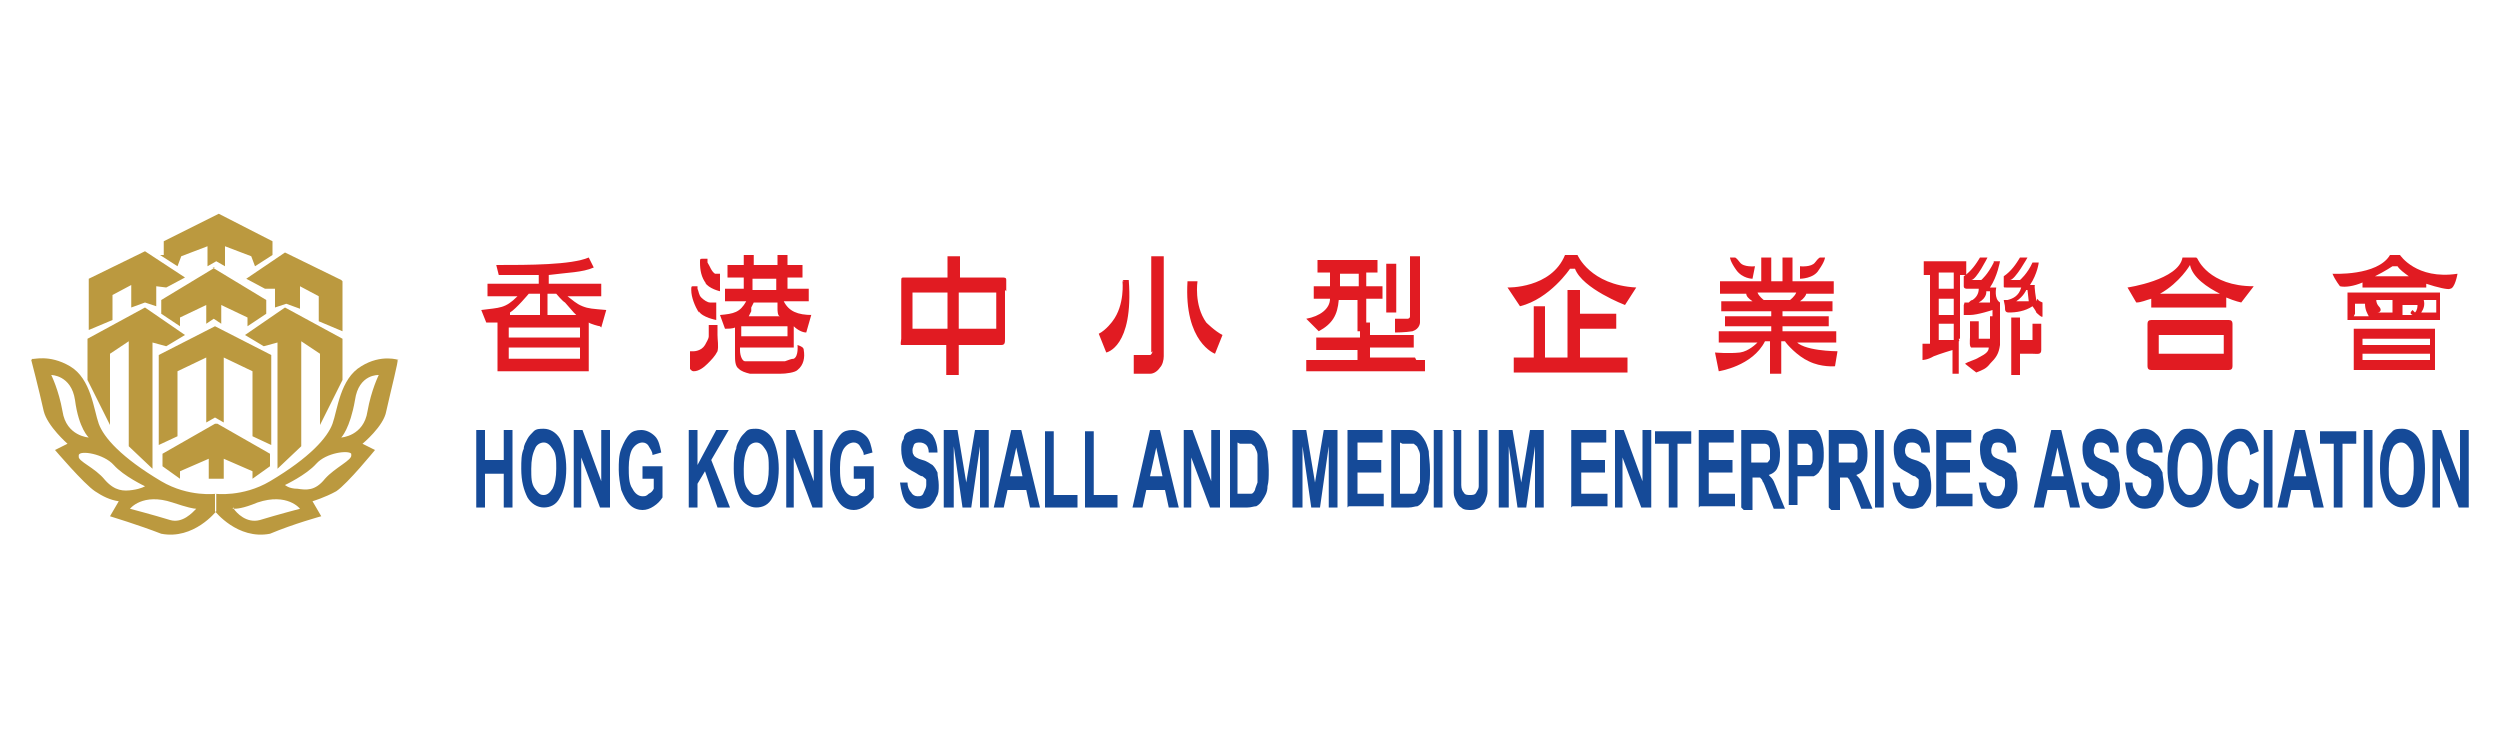
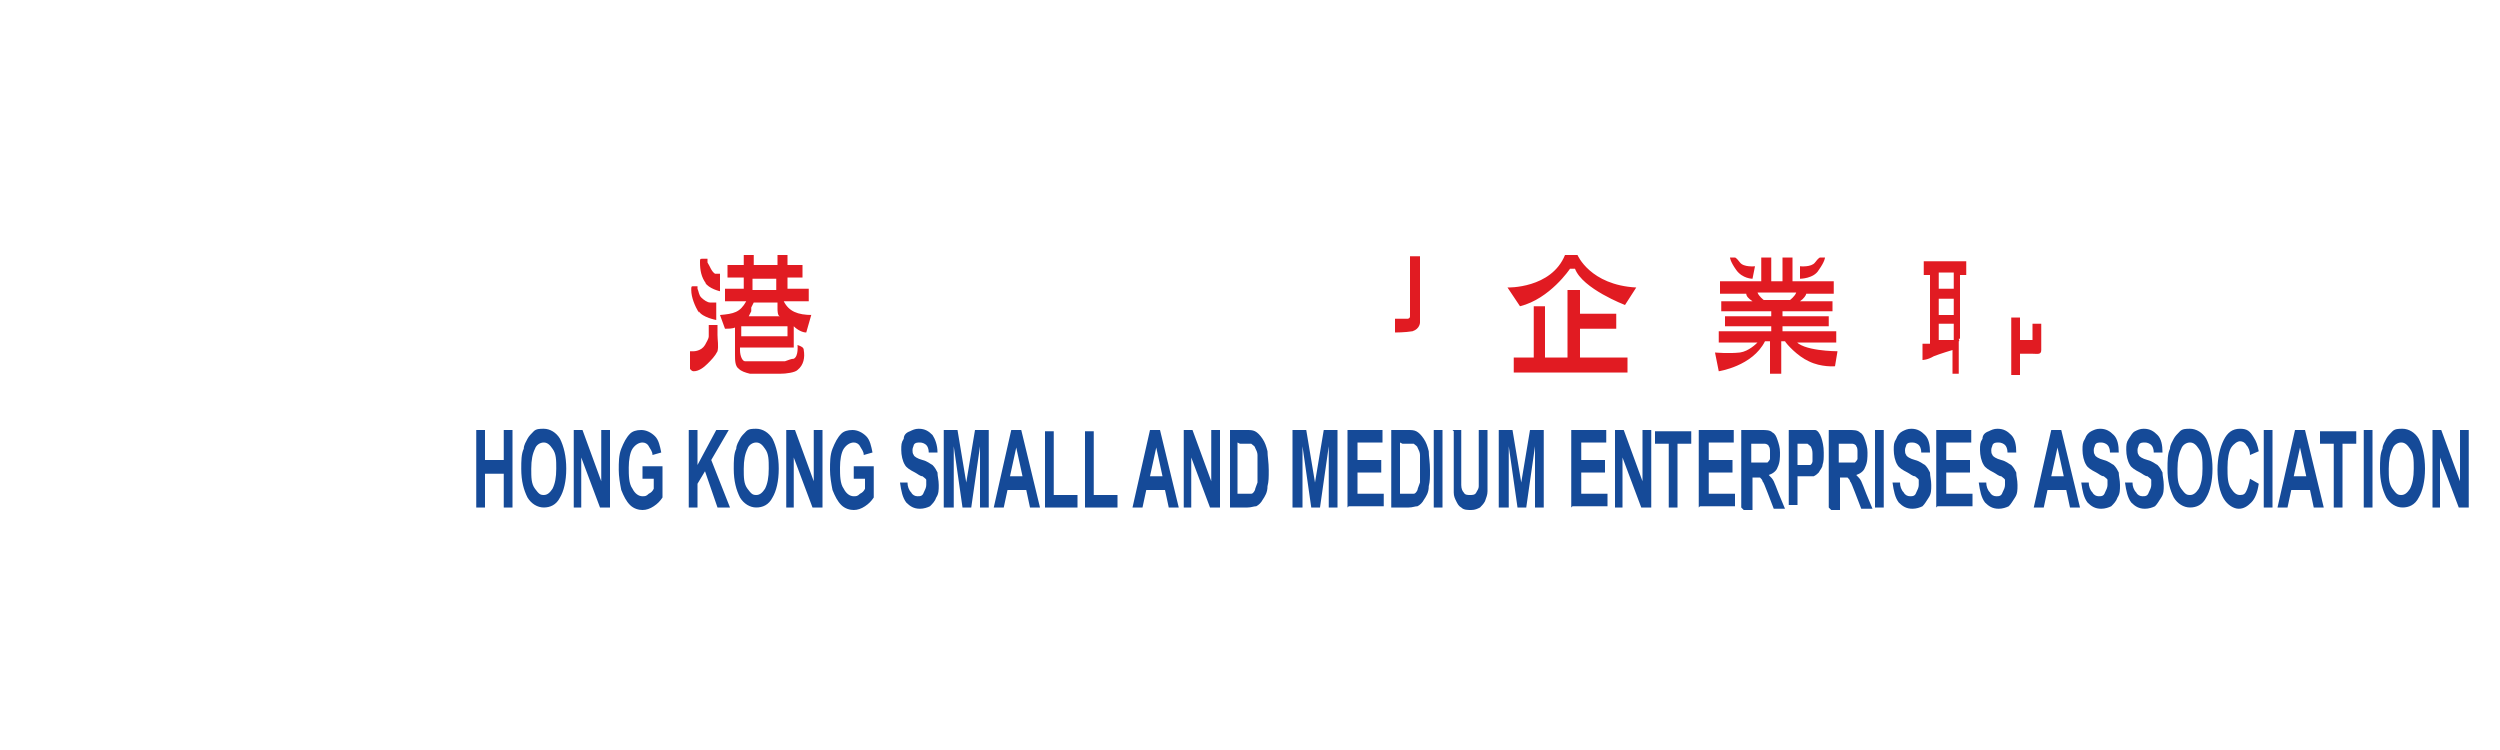
<svg xmlns="http://www.w3.org/2000/svg" id="Layer_1" version="1.1" viewBox="0 0 200 60">
  <defs>
    <style>
      .st0 {
        fill: #e11b22;
      }

      .st1 {
        fill: #bb993f;
        fill-rule: evenodd;
      }

      .st2 {
        fill: #154a98;
      }
    </style>
  </defs>
-   <path class="st1" d="M31.9,28.8s-1.4-.5-3,.5c-1.7,1-1.9,3.5-2.3,4.6-.4,1.1-1.8,2.7-5,4.6-2.2,1.3-4.4,1-4.4,1v1.4s1.8,2.3,4.4,1.8c1.9-.8,4.1-1.4,4.1-1.4l-.7-1.2s1-.3,1.9-.8c.9-.6,3.1-3.3,3.1-3.3l-1-.5s1.7-1.4,1.9-2.6c.4-1.8,1-4.1.9-4.1ZM27.4,27.1l-4.6-2.5-3.2,2.2,1.5.9,1.1-.3v10.1l1.9-1.8v-8.4l1.5,1v5.7l1.8-3.6s0-3.3,0-3.3ZM27.3,22.4l-4.5-2.2-3.1,2.1,1.5.8h.8c0-.1,0,1.5,0,1.5l.9-.3,1.1.4v-1.8l1.5.8v2l1.9.8v-4s0,0,0,0ZM2.5,28.8s.6,2.3,1,4.1c.3,1.2,1.9,2.6,1.9,2.6l-1,.5s2.3,2.7,3.2,3.3c.6.4,1.2.7,1.9.8l-.7,1.2s2.3.7,4.1,1.4c2.6.5,4.4-1.8,4.4-1.8v-1.4s-2.2.3-4.4-1c-3.2-1.9-4.6-3.5-5-4.6-.4-1.1-.6-3.6-2.3-4.6-1.7-1-3-.5-3-.6ZM17.2,33.9l-4.2,2.4v1l1.4,1v-.6l2.3-1v1.6h1.2v-1.6l2.3,1v.6l1.4-1v-1l-4.2-2.4ZM17.2,26.1l-4.5,2.3v7.2l1.5-.7v-5.2l2.3-1.1v5.2l.7-.4.7.4v-5.2l2.3,1.1v5.2l1.5.7v-7.2l-4.5-2.3ZM17.2,21.4l-4.3,2.6v1.1l1.5,1v-.7l2.1-1v1.5l.6-.4.6.4v-1.5l2.1,1v.7l1.5-1v-1.1s-4.3-2.6-4.3-2.6ZM7,27.1v3.3l1.8,3.6v-5.7l1.5-1v8.4l1.9,1.8v-10.1l1.1.3,1.5-.9-3.2-2.2s-4.6,2.5-4.6,2.5ZM12.8,20.4l1.4.9.3-.8,2.1-.8v1.6l.7-.4.7.4v-1.6l2.1.8.3.8,1.4-.9v-1.1l-4.3-2.2-4.4,2.2s0,1.1,0,1.1ZM7.1,22.4v4l1.9-.8v-2l1.5-.8v1.8l1.1-.4.9.3v-1.6c0,0,.8.1.8.1l1.5-.8-3.2-2.1s-4.5,2.2-4.5,2.2ZM20.6,40.2c2.4-.8,3.4.5,3.4.5,0,0-1.9.5-3.2.9-1.1.3-1.9-.6-2.1-.9-.2,0,0-.1,0-.1,0,0,0,0,0,.1.2,0,.7,0,1.9-.5ZM28.1,36.4c.1.4-1.3,1-2.1,1.9-.8,1-1.5.9-2.2.8-.7,0-1-.3-1-.3,0,0,1.7-.8,2.5-1.7.8-.9,2.6-1.1,2.8-.8ZM27.3,35s.7-.7,1.1-3c.3-2.1,1.9-2,1.9-2,0,0-.6,1.2-.9,2.9-.3,2-2.1,2.1-2.1,2.1ZM10.4,40.7s1-1.3,3.4-.5c1.2.4,1.7.5,1.9.5,0,0,0-.1,0-.1,0,0,0,.1,0,.1-.3.3-1.1,1.2-2.1.9-1.3-.4-3.2-.9-3.2-.9ZM6.3,36.4c.1-.4,2-.1,2.8.8.8.9,2.5,1.7,2.5,1.7,0,0-.3.2-1,.3s-1.4.1-2.2-.8c-.8-1-2.2-1.5-2.1-1.9ZM7.1,35s-1.8-.1-2.1-2.1c-.3-1.7-.9-2.9-.9-2.9,0,0,1.6,0,1.9,2,.3,2.3,1.1,3,1.1,3Z" />
-   <path class="st0" d="M192,20.4h-.8c-1,1.7-4.6,1.5-4.6,1.5.2.5.6,1,.6,1,.4.1,1.1,0,1.8-.3v.4h5.1v-.3c.9.3,1.8.5,1.9.4.4,0,.6-1.2.6-1.2-3.3.5-4.6-1.5-4.6-1.5h0ZM190,22.1c.8-.4,1.4-.8,1.4-.8h.4c.2.3.5.5.9.8h-2.7ZM194.8,26.3h-6.5c0,0,0,0,0,0v3.3c0,0,0,0,0,0h6.5c0,0,0,0,0,0v-3.3c0,0,0,0,0,0ZM194.4,28.7c0,0,0,.1,0,.1h-5.4c0,0,0,0,0-.1v-.3c0,0,0-.1,0-.1h5.4c0,0,0,0,0,.1v.3ZM194.4,27.5c0,0,0,.1,0,.1h-5.4c0,0,0,0,0-.1v-.3c0,0,0-.1,0-.1h5.4c0,0,0,0,0,.1v.3ZM195.2,23.4h-7.4c0,0,0,0,0,0v2.2c0,0,0,0,0,0h7.4c0,0,0,0,0,0v-2.2c0,0,0,0,0,0,0,0,0,0,0,0ZM188.4,25.1c0,0,0,0,0,0v-.8c0,0,0,0,0,0h.8c0,.5.2.8.3,1h-1.2,0ZM191.4,25c0,0,0,0,0,0,0,0,0,0,0,0h-1.2c.2,0,.4-.2.1-.5-.1-.1-.2-.3-.2-.5h1.3c0,0,0,0,0,0v.8ZM193,24.8c-.2.2-.2.3,0,.4h-.8c0,0,0,0,0,0h0v-.8c0,0,0,0,0,0h1.2c0,.1,0,.4-.2.6ZM194.9,25c0,0,0,0,0,0h-1.2c.2-.3.3-.6.2-1h1c0,0,0,0,0,0v.8h0Z" />
  <g>
-     <path class="st0" d="M48,26.1c-.1,0-.8-.2-.9-.3v3.9h-1.7s-5.6,0-5.6,0v-3.9c-.3,0-.5,0-.9,0l-.4-1c1.5-.2,1.9-.1,2.9-1.1h-2.4v-1h4.1v-.7c-1,0-2.4,0-3.2,0l-.2-.8c2.6,0,6,0,7.4-.6l.4.8c-.9.4-2.1.4-3.6.6v.7h4.2v1h-2.7c.4.3.7.6,1.2.8.5.2.8.2,1.9.3,0,0-.4,1.4-.4,1.4ZM43.1,23.5h-.8s-1,1.2-1.5,1.5v.2h2.4v-1.7ZM46.4,26.2h-5.7v.8h5.7v-.8ZM46.4,27.8h-5.7v.9h5.7v-.9ZM45.2,24.2c-.2-.1-.7-.7-.7-.7h-.7v1.7h2.3l-.2-.2-.7-.8ZM80.4,23.2v3.9c0,.3,0,.5-.3.5-.4,0-.7,0-1.1,0h-2.3v2.4h-1v-2.4h-2c-.4,0-.7,0-1.1,0-.1,0-.4,0-.5,0-.1,0,0-.4,0-.5v-4c0-.2,0-.4,0-.6,0-.3,0-.3.3-.3h3.4v-1.7h1v1.7h3.3c.3,0,.4,0,.4.2,0,.3,0,.6,0,.9ZM75.8,23.4h-2.8v2.9h2.8s0-2.9,0-2.9ZM79.7,23.4h-3v2.9h3s0-2.9,0-2.9ZM92.2,28.1c0,.1-.1.3-.2.3,0,0-.3,0-.6,0h-.7v1.5h.4c.3,0,.7,0,.9,0,.3,0,.6-.2.8-.5.2-.2.3-.6.3-.9v-8h-1v7.7h0ZM89.9,22.5h-.1s.2,1.9-.8,3.2c0,0-.5.7-1.1,1l.6,1.5s2.2-.4,1.8-5.8h-.5ZM96.5,25.8c-1-1.4-.7-3.3-.7-3.3h-.1s-.7,0-.7,0c-.3,4.9,2.2,5.8,2.2,5.8l.6-1.5c-.6-.3-1.3-1-1.3-1ZM175.7,20.6h-1.1c-.3,1.8-4.4,2.4-4.4,2.4l.7,1.2c.4,0,.8-.2,1.2-.3v.7h6v-.8c.7.3,1.2.4,1.2.4l1-1.3c-3.6,0-4.5-2.2-4.5-2.2ZM172.8,23.5c1.6-.9,2.4-2.3,2.4-2.3.2,1,1.4,1.8,2.4,2.3h-4.8ZM178.3,25.6h-6.2c-.2,0-.3.1-.3.3h0v3.4c0,.2.1.3.3.3h6.2c.2,0,.3-.1.3-.3h0v-3.4c0-.2-.1-.3-.3-.3ZM177.9,28.3c0,0,0,0,0,0,0,0,0,0,0,0h-5.2c0,0,0,0,0,0v-1.5c0,0,0,0,0,0h5.2c0,0,0,0,0,0v1.5ZM113.2,28.6h-3.6v-.8h3.5v-1h-3.5v-1h-.3v-1.9h1.3v-1h-1.3v-1.1h.9v-1h-4.8v1h1v1.1h-1.3v1h1.3c0,.8-.8,1.4-1.9,1.6l1,1c1.1-.6,1.5-1.3,1.6-2.5h1.5v2.1h0v.4h.2v.5h-.2s-3.3,0-3.3,0v1h3.3v.8h-4.1v.9h9.5v-.9h-.7,0ZM108.7,22.9h-1.5v-1h1.5v1Z" />
-     <path class="st0" d="M110.9,21.1h.8v3.9h-.8v-3.9Z" />
    <path class="st0" d="M111.6,26.6s.8,0,1.4-.1c.6-.2.6-.7.6-.7v-5.3h-.8v4.8c0,.2-.2.2-.2.2h-1v1.2h0ZM143.7,27.4h3.2v-.9h-4.3v-.4h3.7v-.8h-3.7v-.4h4v-.8h-2.6c.3-.2.5-.5.5-.6h2.2v-1h-3.3v-1.9h-.8v1.9h-.9v-1.9h-.8v1.9h-3.3v1h2.1c0,.2.2.4.5.6h-2.5v.8h4v.4h-3.7v.8h3.7v.4h-4.2v.9h3.1c-.1.1-.7.7-1.4.8-.9.1-2,0-2,0l.3,1.5s2.7-.4,3.7-2.4h.4v2.6h.9v-2.6h.3c.1.2,1,1.2,1.9,1.6,1,.5,2.1.4,2.1.4l.2-1.2s-2.9,0-3.4-.9h0ZM141.1,24s-.4-.3-.5-.6h3.1c-.1.3-.5.6-.5.6h-2.1Z" />
    <path class="st0" d="M140.2,22.3l.2-1s-.9.1-1.2-.3c-.3-.4-.4-.4-.4-.4h-.4s0,.3.5,1c.5.7,1.3.7,1.3.7h0ZM145.5,21.6c.5-.7.5-1,.5-1h-.4s-.1,0-.4.4-1.2.3-1.2.3v1c0,0,1.1,0,1.5-.7h0ZM65,25.2c-1.2,0-1.9-.3-2.3-1.1h2v-1h-1.7v-.9h1.2v-1h-1.2v-.8h-.8v.8h-1.9v-.8h-.8v.8h-1.3v1h1.3v.9h-1.5v1h1.7c-.5.9-1,1-2.1,1.1l.4,1.1c.2,0,.6,0,.8-.1v2.2c0,.4,0,.9.3,1.1.2.2.5.3.9.4.9,0,1.3,0,2.4,0,.5,0,1.2-.1,1.4-.3.5-.4.6-1,.5-1.6,0-.2-.2-.3-.5-.4,0,0,.1.9-.3,1.1-.2,0-.4.1-.7.2-.7,0-2.5,0-3.2,0-.2,0-.4-.4-.4-.9v-.2h4.3v-1.7c.3.3.7.5,1,.5,0,0,.4-1.4.4-1.4ZM60.2,22.3h1.9v.9h-1.9v-.9ZM60.1,24.8v-.2c0,0,.2-.4.2-.4h1.9v.5c0,.1,0,.6.2.6h-2.5s.2-.4.2-.4ZM63,26.9h-3.7v-.8h3.7v.8ZM56.4,22.6c.3.5,1.2.7,1.2.7v-1.4c0,0-.4,0-.4,0-.3-.2-.4-.6-.6-.9v-.3h-.4c-.2,0-.2,0-.2.3,0,.6.1,1.2.5,1.7ZM55.9,24.9c.3.5,1.4.7,1.4.7v-1.4c0,0-.4,0-.5,0-.2,0-.5-.2-.7-.4-.2-.2-.2-.5-.3-.7v-.2h-.3c-.2,0-.2,0-.2.3,0,.6.3,1.3.6,1.8ZM57.4,26s-.3,0-.4,0h-.3c0,.3,0,.9,0,.9,0,.2-.2.5-.3.7-.3.5-.9.5-.9.5-.1,0-.2,0-.3,0v1.4s.1.2.3.2c.4,0,.8-.3,1.1-.6.3-.3.6-.6.8-1,.1-.4,0-.9,0-1.3,0-.3,0-.6,0-.8ZM125.6,21.5h.4c.6,1.6,4,2.9,4,2.9l.9-1.4c-3.7-.2-4.7-2.6-4.7-2.6h-1c-1.1,2.7-4.6,2.6-4.6,2.6l1,1.5c2.4-.6,4-3,4-3h0Z" />
    <path class="st0" d="M128.6,28.6h-2.2v-2.3h2.9v-1.2h-2.9v-1.9h-1v5.4h-1.8v-4.1h-.9v4.1h-1.6v1.2h9.1v-1.2h-1.6ZM156.8,27.1v-.6c0,0,0,0,0,0v-4.5h.5v-1.1h-3.4v1.1h.5v5.5c-.1,0-.4,0-.6,0v1.3s.4,0,.9-.3c.5-.2,1.5-.5,1.5-.5v1.9h.5v-2.6c.1,0,0-.1,0-.2ZM156.3,27.2h-1.2v-1.3h1.2v1.3ZM156.3,25.2h-1.2v-1.3h1.2v1.3ZM156.3,23.1h-1.2v-1.3h1.2v1.3ZM162.6,27.2h-1v-1.8h-.7v4.6h.7v-1.7h1c.4,0,.7.1.7-.3v-2.1h-.7v1.4h0Z" />
-     <path class="st0" d="M159.5,21c-.5,1-1,1.4-1,1.4-.4,0-.8,0-.8,0,.4,0,1.3-1.8,1.3-1.8h-.6c-.3.5-.7,1.1-1.3,1.5v.8c0,.2.2.2.3.2.6,0,.9,0,.9,0,0,.4-.2.7-.5.9-.1,0-.2.1-.3.2,0,0-.2,0-.3,0-.1,0,0,0-.1.2v.6c0,0,0,.2,0,.2.1,0,.4,0,.5,0,.6,0,1.8-.4,1.8-.4v.5h-.2v1.8h-.9c0,0,0-1.4,0-1.4h-.7v1.3c0,.2-.1.9.2.8h1.3c0,.3-.2.5-.8.8-.3.2-.8.3-1.1.5l.9.7c.5-.2.8-.3,1.1-.7.5-.5.7-.8.8-1.5,0-.7,0-1.6,0-2.3h0v-1.1c-.5-.3-.3-1.2-.3-1.2h-.5c.6-.9.8-2.1.8-2.1h-.5ZM159.2,24.2h-.9c.7-.4.6-.9.6-.9h.3s0,.9,0,.9ZM162.9,24.1s0,0,0-.1c0,0-.2-1.2-.1-1.2h-.4c.6-.9.7-1.8.7-1.8h-.5c-.4.9-1,1.4-1,1.4-.4,0-.8,0-.8,0,.4,0,1.4-1.8,1.4-1.8h-.6c-.3.5-.7,1.1-1.3,1.5v.6c0,.1,0,0,0,.2,0,.1,0,.1.2.1h.2c.6,0,1,0,1,0-.2.7-.7.9-1.1,1,0,0-.2,0-.3,0,0,.1.1.4.1.6,0,.2,0,.4.3.4.6,0,1.3-.1,1.9-.5,0,0,.3.4.3.5,0,0,.5.5.5.3,0,0,0-1.1,0-1.1-.2-.1-.3-.1-.4-.3ZM162.4,24.1h-1.1c.6-.4.8-.9.8-.9h.1s.1.9.1.9h0Z" />
  </g>
  <path class="st2" d="M38.1,40.6v-6.2h.7v2.4h1.5v-2.4h.7v6.2h-.7v-2.7h-1.5v2.7h-.7ZM41.7,37.5c0-.6,0-1.2.2-1.6,0-.3.2-.6.3-.8.1-.2.3-.4.5-.6.2-.2.5-.2.8-.2.5,0,1,.3,1.3.8.3.6.5,1.4.5,2.4s-.2,1.8-.5,2.3c-.3.6-.8.8-1.3.8s-1-.3-1.3-.8c-.3-.6-.5-1.3-.5-2.3ZM42.5,37.5c0,.7,0,1.2.3,1.6s.4.5.7.5.5-.2.7-.5c.2-.4.3-.9.3-1.6s0-1.2-.3-1.6c-.2-.3-.4-.5-.7-.5s-.6.2-.7.5c-.2.4-.3.9-.3,1.6ZM45.9,40.6v-6.2h.7l1.5,4.1v-4.1h.7v6.2h-.8l-1.5-4v4h-.7ZM51.4,38.3v-1h1.6v2.5c-.2.3-.4.5-.7.7-.3.2-.6.3-.9.3s-.7-.1-1-.4c-.3-.3-.5-.7-.7-1.2-.1-.5-.2-1.1-.2-1.6,0-.6,0-1.2.2-1.7.2-.5.4-.9.7-1.2.2-.2.5-.3.9-.3s.8.2,1.1.5c.3.3.4.8.5,1.3l-.7.2c0-.3-.2-.5-.3-.7-.1-.2-.3-.3-.5-.3-.3,0-.6.2-.8.5-.2.3-.3.9-.3,1.5s0,1.3.3,1.7c.2.4.5.6.8.6.2,0,.3,0,.5-.2.2-.1.3-.2.4-.4v-.8h-.9ZM55.1,40.6v-6.2h.7v2.8l1.5-2.8h1l-1.4,2.4,1.5,3.8h-1l-1-2.9-.6,1v1.9h-.7ZM58.7,37.5c0-.6,0-1.2.2-1.6,0-.3.2-.6.3-.8.1-.2.3-.4.5-.6.2-.2.5-.2.8-.2.5,0,1,.3,1.3.8.3.6.5,1.4.5,2.4s-.2,1.8-.5,2.3c-.3.6-.8.8-1.3.8s-1-.3-1.3-.8c-.3-.6-.5-1.3-.5-2.3ZM59.5,37.5c0,.7,0,1.2.3,1.6s.4.5.7.5.5-.2.7-.5c.2-.4.3-.9.3-1.6s0-1.2-.3-1.6c-.2-.3-.4-.5-.7-.5s-.6.2-.7.5c-.2.4-.3.9-.3,1.6ZM62.9,40.6v-6.2h.7l1.5,4.1v-4.1h.7v6.2h-.8l-1.5-4v4s-.7,0-.7,0ZM68.3,38.3v-1h1.6v2.5c-.2.3-.4.5-.7.7-.3.2-.6.3-.9.3s-.7-.1-1-.4c-.3-.3-.5-.7-.7-1.2-.1-.5-.2-1.1-.2-1.6,0-.6,0-1.2.2-1.7.2-.5.4-.9.7-1.2.2-.2.5-.3.9-.3s.8.2,1.1.5c.3.3.4.8.5,1.3l-.7.2c0-.3-.2-.5-.3-.7-.1-.2-.3-.3-.5-.3-.3,0-.6.2-.8.5-.2.3-.3.9-.3,1.5s0,1.3.3,1.7c.2.4.5.6.8.6.2,0,.3,0,.5-.2.2-.1.3-.2.4-.4v-.8h-.9,0ZM71.9,38.6h.7c0,.3.1.6.3.8.1.2.3.3.5.3.2,0,.4,0,.5-.3.1-.2.2-.4.2-.6,0-.1,0-.3,0-.4,0-.1-.2-.2-.3-.3-.2,0-.4-.2-.6-.3-.4-.2-.7-.4-.8-.6-.2-.3-.3-.8-.3-1.2s0-.6.2-.9c0-.3.2-.5.5-.6.2-.1.4-.2.7-.2.5,0,.8.2,1.1.5.2.3.4.8.4,1.4h-.7c0-.3-.1-.5-.2-.6-.1-.1-.3-.2-.5-.2-.2,0-.4,0-.5.2,0,.1-.1.2-.1.4,0,.1,0,.3.1.4,0,.1.3.3.7.4.4.1.6.3.8.4.2.2.3.4.4.6,0,.3.1.6.1,1s0,.7-.2,1c-.1.3-.3.5-.5.7-.2.1-.5.2-.8.2-.5,0-.8-.2-1.1-.5-.3-.4-.4-.9-.5-1.6ZM75.5,40.6v-6.2h1.1l.7,4.2.7-4.2h1.1v6.2h-.7v-4.9l-.7,4.9h-.7l-.7-4.9v4.9h-.7ZM83.2,40.6h-.8l-.3-1.4h-1.5l-.3,1.4h-.8l1.4-6.2h.8l1.5,6.2ZM81.8,38.1l-.5-2.3-.5,2.3h1ZM83.6,40.6v-6.1h.7v5.1h1.9v1h-2.6ZM86.8,40.6v-6.1h.7v5.1h1.9v1h-2.6ZM94.3,40.6h-.8l-.3-1.4h-1.5l-.3,1.4h-.8l1.4-6.2h.8l1.5,6.2ZM93,38.1l-.5-2.3-.5,2.3h1ZM94.7,40.6v-6.2h.7l1.5,4.1v-4.1h.7v6.2h-.8l-1.5-4v4s-.7,0-.7,0ZM98.3,34.4h1.4c.3,0,.5,0,.7.1.2.1.4.3.6.6.2.3.3.6.4,1,0,.4.1.9.1,1.5s0,.9-.1,1.3c0,.5-.2.8-.4,1.1-.1.2-.3.4-.5.5-.2,0-.4.1-.7.1h-1.4v-6.2h0ZM99,35.4v4.1h.6c.2,0,.4,0,.5,0,.1,0,.2-.1.3-.3,0-.1.1-.3.2-.6,0-.3,0-.7,0-1.1s0-.8,0-1.1c0-.2-.1-.4-.2-.6,0-.1-.2-.2-.3-.3-.1,0-.3,0-.6,0h-.3ZM103.4,40.6v-6.2h1.1l.7,4.2.7-4.2h1.1v6.2h-.7v-4.9l-.7,4.9h-.7l-.7-4.9v4.9h-.7ZM107.8,40.6v-6.2h2.8v1h-2v1.4h1.9v1h-1.9v1.7h2.1v1h-2.8ZM111.2,34.4h1.4c.3,0,.5,0,.7.1.2.1.4.3.6.6.2.3.3.6.4,1,0,.4.1.9.1,1.5s0,.9-.1,1.3c0,.5-.2.8-.4,1.1-.1.2-.3.4-.5.5-.2,0-.4.1-.7.1h-1.4v-6.2ZM112,35.4v4.1h.6c.2,0,.4,0,.5,0,.1,0,.2-.1.3-.3,0-.1.1-.3.2-.6,0-.3,0-.7,0-1.1s0-.8,0-1.1c0-.2-.1-.4-.2-.6,0-.1-.2-.2-.3-.3-.1,0-.3,0-.6,0h-.3ZM114.7,40.6v-6.2h.7v6.2h-.7ZM116.2,34.4h.7v3.4c0,.5,0,.9,0,1,0,.3.1.5.2.6.1.2.3.2.5.2s.4,0,.5-.2c.1-.2.2-.3.2-.5,0-.2,0-.6,0-1.1v-3.4h.7v3.3c0,.7,0,1.3,0,1.6,0,.3-.1.5-.2.8-.1.2-.3.4-.4.5-.2.1-.4.2-.7.2s-.6,0-.8-.2c-.2-.1-.3-.3-.4-.5-.1-.2-.2-.4-.2-.7,0-.4,0-.9,0-1.6v-3.3h0ZM119.9,40.6v-6.2h1.1l.7,4.2.7-4.2h1.1v6.2h-.7v-4.9l-.7,4.9h-.7l-.7-4.9v4.9h-.7ZM125.7,40.6v-6.2h2.8v1h-2v1.4h1.9v1h-1.9v1.7h2.1v1h-2.8ZM129.2,40.6v-6.2h.7l1.5,4.1v-4.1h.7v6.2h-.8l-1.5-4v4h-.7ZM133.5,40.6v-5.1h-1.1v-1h2.9v1h-1.1v5.1h-.7ZM135.9,40.6v-6.2h2.8v1h-2v1.4h1.9v1h-1.9v1.7h2.1v1h-2.8ZM139.3,40.6v-6.2h1.6c.4,0,.7,0,.9.2.2.1.3.3.4.6.1.3.2.6.2,1s0,.8-.2,1.2c-.1.3-.4.5-.7.6.2.2.3.3.4.5.1.2.2.5.4,1l.5,1.2h-.9l-.5-1.3c-.2-.5-.3-.8-.4-.9,0-.1-.1-.2-.2-.3,0,0-.2,0-.4,0h-.2v2.6h-.7ZM140.1,37h.6c.4,0,.6,0,.7,0,0,0,.2-.2.2-.3,0-.1,0-.3,0-.5,0-.2,0-.4-.1-.5,0-.1-.2-.2-.3-.2,0,0-.2,0-.5,0h-.6s0,1.6,0,1.6ZM143.1,40.6v-6.2h1.2c.5,0,.8,0,.9,0,.2,0,.4.3.5.6.1.3.2.7.2,1.2s0,.7-.1,1c0,.2-.2.4-.3.6-.1.1-.2.2-.4.3-.2,0-.4,0-.8,0h-.5v2.3h-.7ZM143.8,35.4v1.8h.4c.3,0,.5,0,.6,0,.1,0,.2-.2.2-.3,0-.1,0-.3,0-.5s0-.4-.1-.6c0-.1-.2-.2-.3-.3,0,0-.3,0-.5,0,0,0-.4,0-.4,0ZM146.3,40.6v-6.2h1.6c.4,0,.7,0,.9.2.2.1.3.3.4.6.1.3.2.6.2,1s0,.8-.2,1.2c-.1.3-.4.5-.7.6.2.2.3.3.4.5.1.2.2.5.4,1l.5,1.2h-.9l-.5-1.3c-.2-.5-.3-.8-.4-.9,0-.1-.1-.2-.2-.3,0,0-.2,0-.4,0h-.2v2.6h-.7ZM147.1,37h.6c.4,0,.6,0,.7,0,0,0,.2-.2.2-.3,0-.1,0-.3,0-.5,0-.2,0-.4-.1-.5,0-.1-.2-.2-.3-.2,0,0-.2,0-.5,0h-.6v1.6h0ZM150,40.6v-6.2h.7v6.2h-.7ZM151.3,38.6h.7c0,.3.1.6.3.8.1.2.3.3.5.3.2,0,.4,0,.5-.3.1-.2.2-.4.2-.6,0-.1,0-.3,0-.4,0-.1-.2-.2-.3-.3-.2,0-.4-.2-.6-.3-.4-.2-.7-.4-.8-.6-.2-.3-.3-.8-.3-1.2s0-.6.2-.9c.1-.3.3-.5.5-.6.2-.1.4-.2.7-.2.5,0,.8.2,1.1.5s.4.8.4,1.4h-.7c0-.3-.1-.5-.2-.6-.1-.1-.3-.2-.5-.2-.2,0-.4,0-.5.2,0,.1-.1.2-.1.4,0,.1,0,.3.1.4,0,.1.3.3.7.4s.6.3.8.4c.2.2.3.4.4.6,0,.3.1.6.1,1s0,.7-.2,1-.3.5-.5.7c-.2.1-.5.2-.8.2-.5,0-.8-.2-1.1-.5-.3-.4-.4-.9-.5-1.6ZM154.9,40.6v-6.2h2.8v1h-2v1.4h1.9v1h-1.9v1.7h2.1v1h-2.8ZM158.2,38.6h.7c0,.3.1.6.3.8.1.2.3.3.5.3.2,0,.4,0,.5-.3.1-.2.2-.4.2-.6,0-.1,0-.3,0-.4,0-.1-.2-.2-.3-.3-.2,0-.4-.2-.6-.3-.4-.2-.7-.4-.8-.6-.2-.3-.3-.8-.3-1.2s0-.6.2-.9c0-.3.2-.5.5-.6.2-.1.4-.2.7-.2.5,0,.8.2,1.1.5s.4.8.4,1.4h-.7c0-.3-.1-.5-.2-.6-.1-.1-.3-.2-.5-.2-.2,0-.4,0-.5.2,0,.1-.1.2-.1.4,0,.1,0,.3.1.4,0,.1.3.3.7.4.4.1.6.3.8.4.2.2.3.4.4.6,0,.3.1.6.1,1s0,.7-.2,1-.3.5-.5.7c-.2.1-.5.2-.8.2-.5,0-.8-.2-1.1-.5-.3-.4-.4-.9-.5-1.6h0ZM166.4,40.6h-.8l-.3-1.4h-1.5l-.3,1.4h-.8l1.4-6.2h.8l1.5,6.2h0ZM165.1,38.1l-.5-2.3-.5,2.3h1ZM166.4,38.6h.7c0,.3.1.6.3.8.1.2.3.3.5.3.2,0,.4,0,.5-.3.1-.2.2-.4.2-.6,0-.1,0-.3,0-.4,0-.1-.2-.2-.3-.3-.2,0-.4-.2-.6-.3-.4-.2-.7-.4-.8-.6-.2-.3-.3-.8-.3-1.2s0-.6.2-.9c.1-.3.3-.5.5-.6.2-.1.4-.2.7-.2.5,0,.8.2,1.1.5s.4.8.4,1.4h-.7c0-.3-.1-.5-.2-.6-.1-.1-.3-.2-.5-.2-.2,0-.4,0-.5.2,0,.1-.1.2-.1.4,0,.1,0,.3.1.4,0,.1.3.3.7.4s.6.3.8.4c.2.2.3.4.4.6,0,.3.1.6.1,1s0,.7-.2,1c-.1.3-.3.5-.5.7-.2.1-.5.2-.8.2-.5,0-.8-.2-1.1-.5-.3-.4-.4-.9-.5-1.6h0ZM169.9,38.6h.7c0,.3.1.6.3.8.1.2.3.3.5.3.2,0,.4,0,.5-.3.1-.2.2-.4.2-.6,0-.1,0-.3,0-.4,0-.1-.2-.2-.3-.3-.2,0-.4-.2-.6-.3-.4-.2-.7-.4-.8-.6-.2-.3-.3-.8-.3-1.2s0-.6.2-.9.3-.5.5-.6c.2-.1.4-.2.7-.2.5,0,.8.2,1.1.5s.4.8.4,1.4h-.7c0-.3-.1-.5-.2-.6-.1-.1-.3-.2-.5-.2-.2,0-.4,0-.5.2,0,.1-.1.2-.1.4,0,.1,0,.3.1.4,0,.1.3.3.7.4.4.1.6.3.8.4.2.2.3.4.4.6,0,.3.1.6.1,1s0,.7-.2,1-.3.5-.5.7c-.2.1-.5.2-.8.2-.5,0-.8-.2-1.1-.5-.3-.4-.4-.9-.5-1.6ZM173.4,37.5c0-.6,0-1.2.2-1.6,0-.3.2-.6.3-.8.1-.2.3-.4.5-.6.2-.2.5-.2.8-.2.5,0,1,.3,1.3.8.3.6.5,1.4.5,2.4s-.2,1.8-.5,2.3c-.3.6-.8.8-1.3.8s-1-.3-1.3-.8c-.3-.6-.5-1.3-.5-2.3ZM174.2,37.5c0,.7,0,1.2.3,1.6s.4.5.7.5.5-.2.7-.5c.2-.4.3-.9.3-1.6s0-1.2-.3-1.6c-.2-.3-.4-.5-.7-.5s-.6.2-.7.5c-.2.4-.3.9-.3,1.6ZM180,38.3l.7.4c-.1.7-.3,1.2-.6,1.5-.3.3-.6.5-1,.5s-.9-.3-1.2-.8-.5-1.3-.5-2.3.2-1.8.5-2.4c.3-.6.7-.9,1.3-.9s.8.2,1.1.7c.2.3.3.6.4,1.1l-.7.3c0-.3-.1-.6-.3-.8-.1-.2-.3-.3-.5-.3s-.5.2-.7.5c-.2.3-.3.9-.3,1.6s0,1.3.3,1.7c.2.3.4.5.7.5s.4-.1.5-.3c.1-.2.2-.5.3-1h0ZM181.1,40.6v-6.2h.7v6.2h-.7ZM185.9,40.6h-.8l-.3-1.4h-1.5l-.3,1.4h-.8l1.4-6.2h.8l1.5,6.2ZM184.5,38.1l-.5-2.3-.5,2.3h1ZM186.7,40.6v-5.1h-1.1v-1h2.9v1h-1.1v5.1h-.7ZM189.1,40.6v-6.2h.7v6.2h-.7ZM190.4,37.5c0-.6,0-1.2.2-1.6,0-.3.2-.6.3-.8.1-.2.3-.4.5-.6.2-.2.5-.2.8-.2.5,0,1,.3,1.3.8.3.6.5,1.4.5,2.4s-.2,1.8-.5,2.3c-.3.6-.8.8-1.3.8s-1-.3-1.3-.8c-.3-.6-.5-1.3-.5-2.3ZM191.1,37.5c0,.7,0,1.2.3,1.6s.4.5.7.5.5-.2.7-.5c.2-.4.3-.9.3-1.6s0-1.2-.3-1.6c-.2-.3-.4-.5-.7-.5s-.6.2-.7.5c-.2.4-.3.9-.3,1.6ZM194.6,40.6v-6.2h.7l1.5,4.1v-4.1h.7v6.2h-.8l-1.5-4v4h-.7Z" />
</svg>